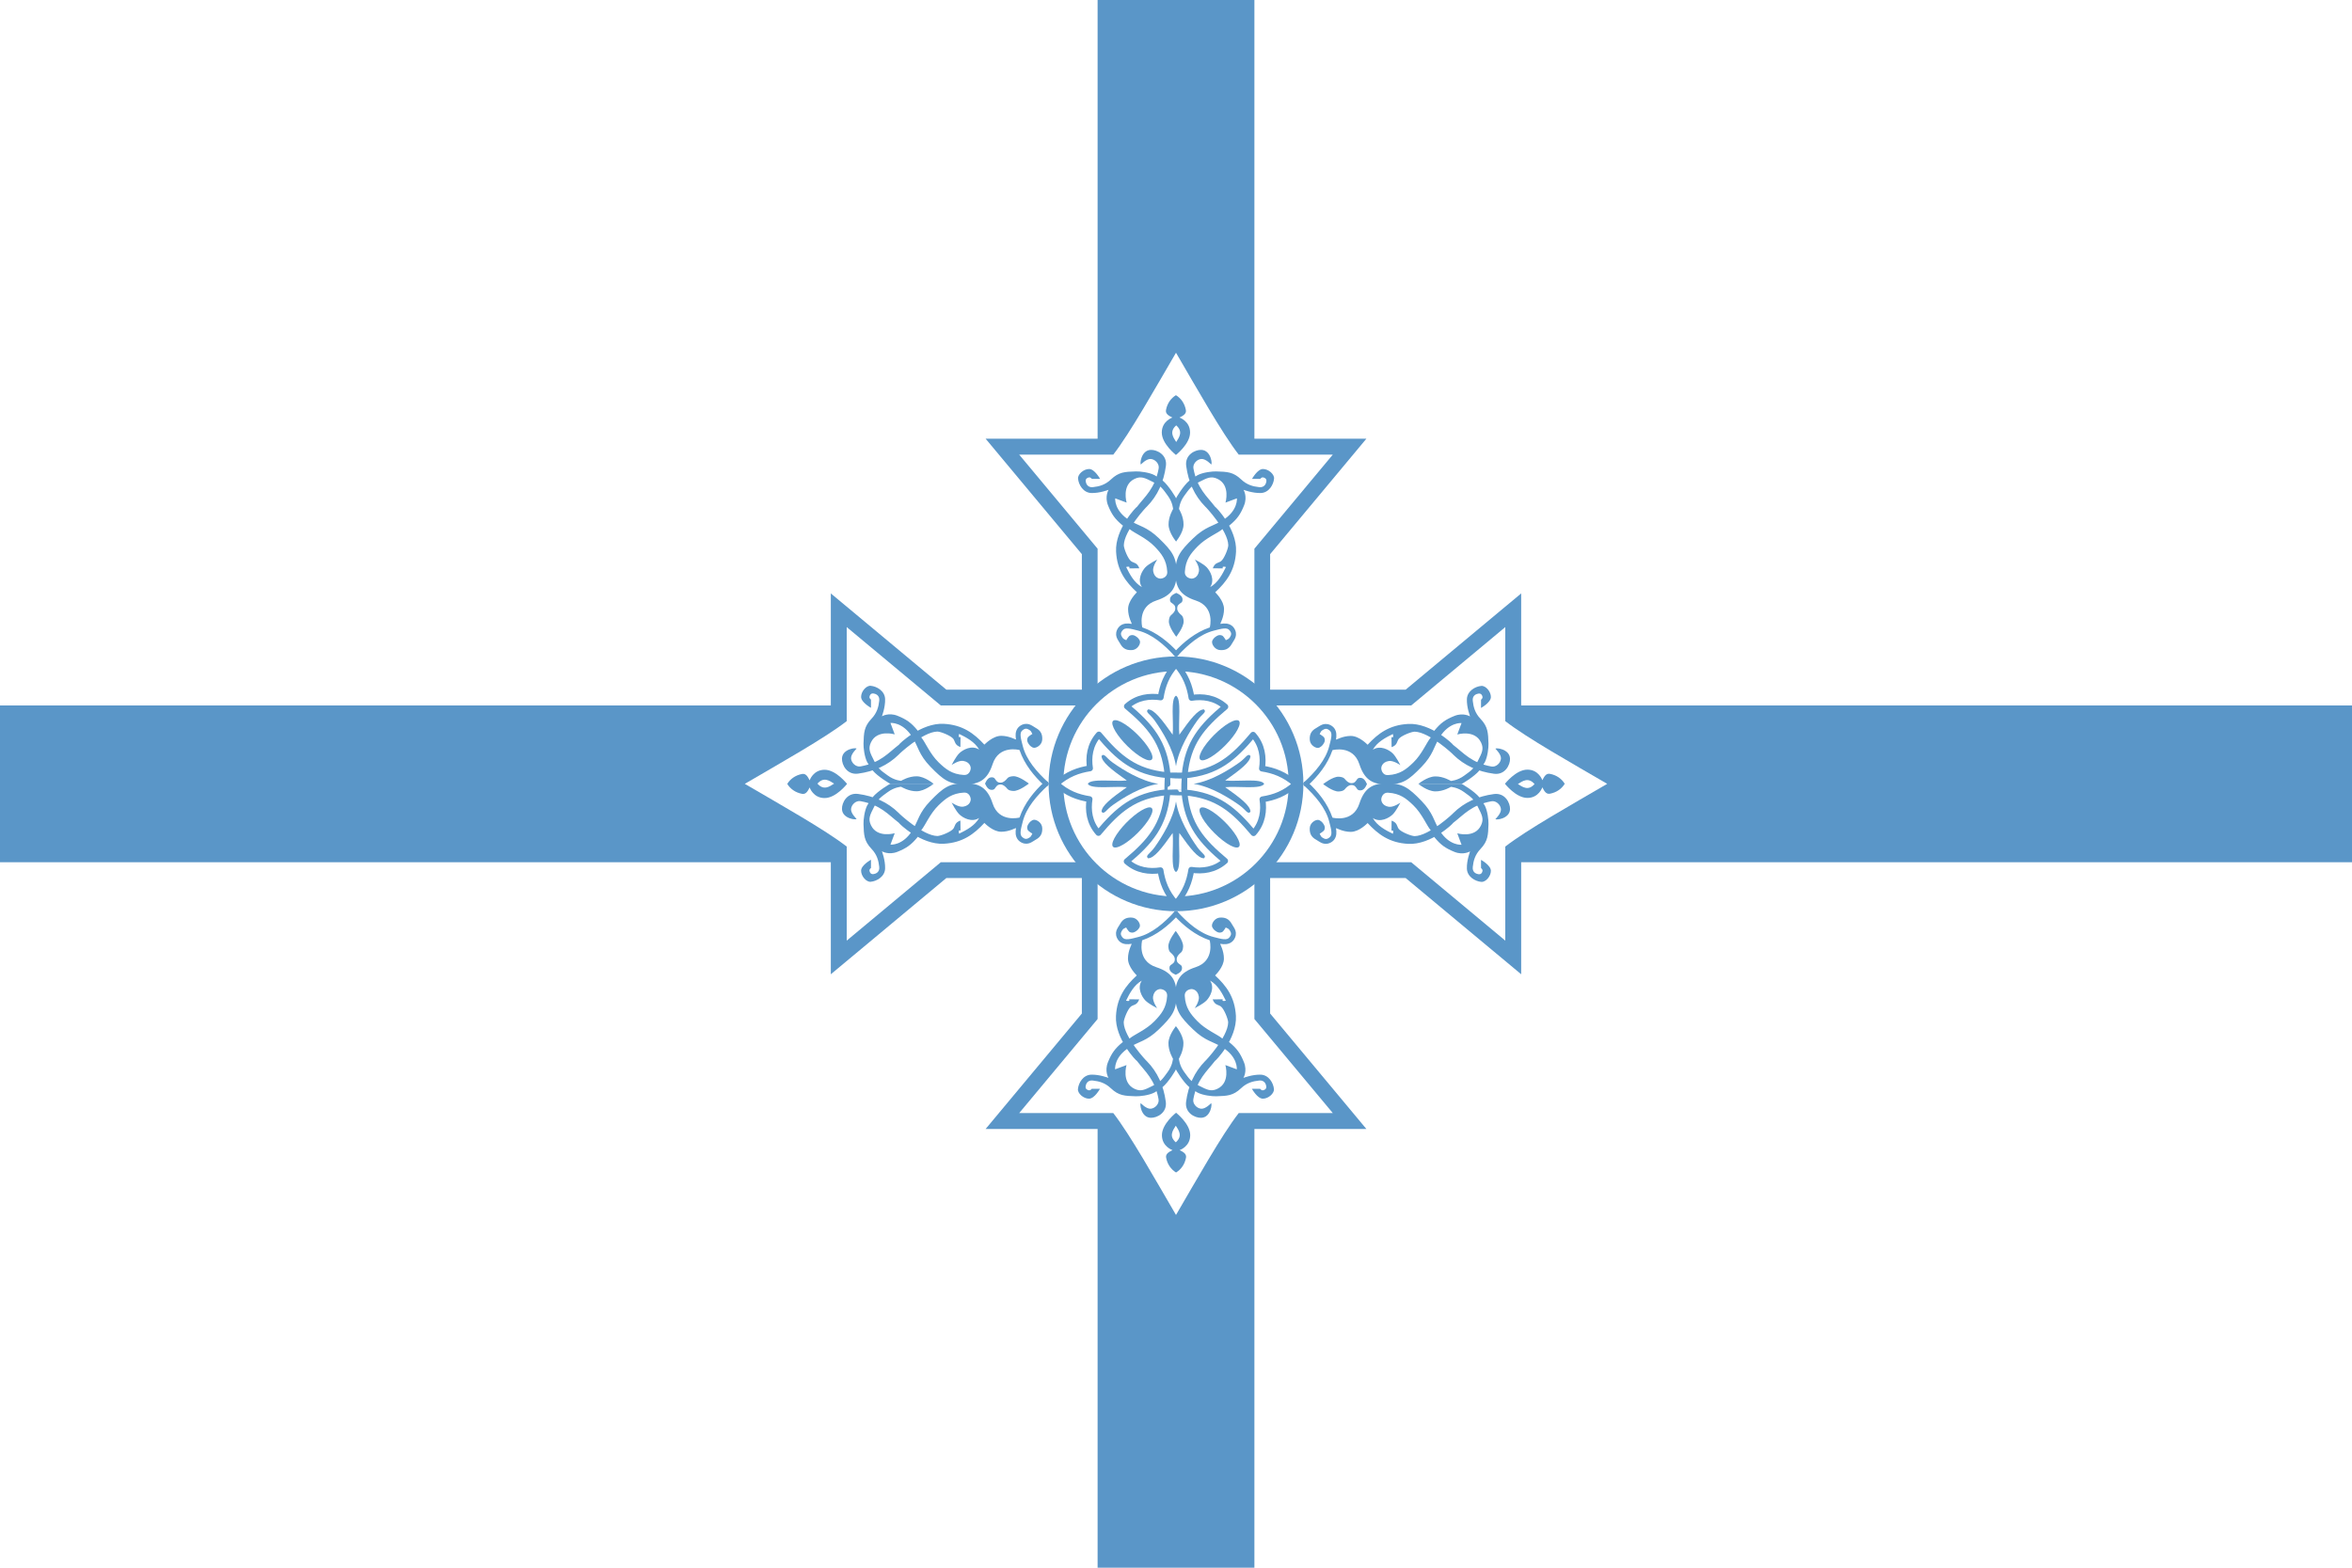
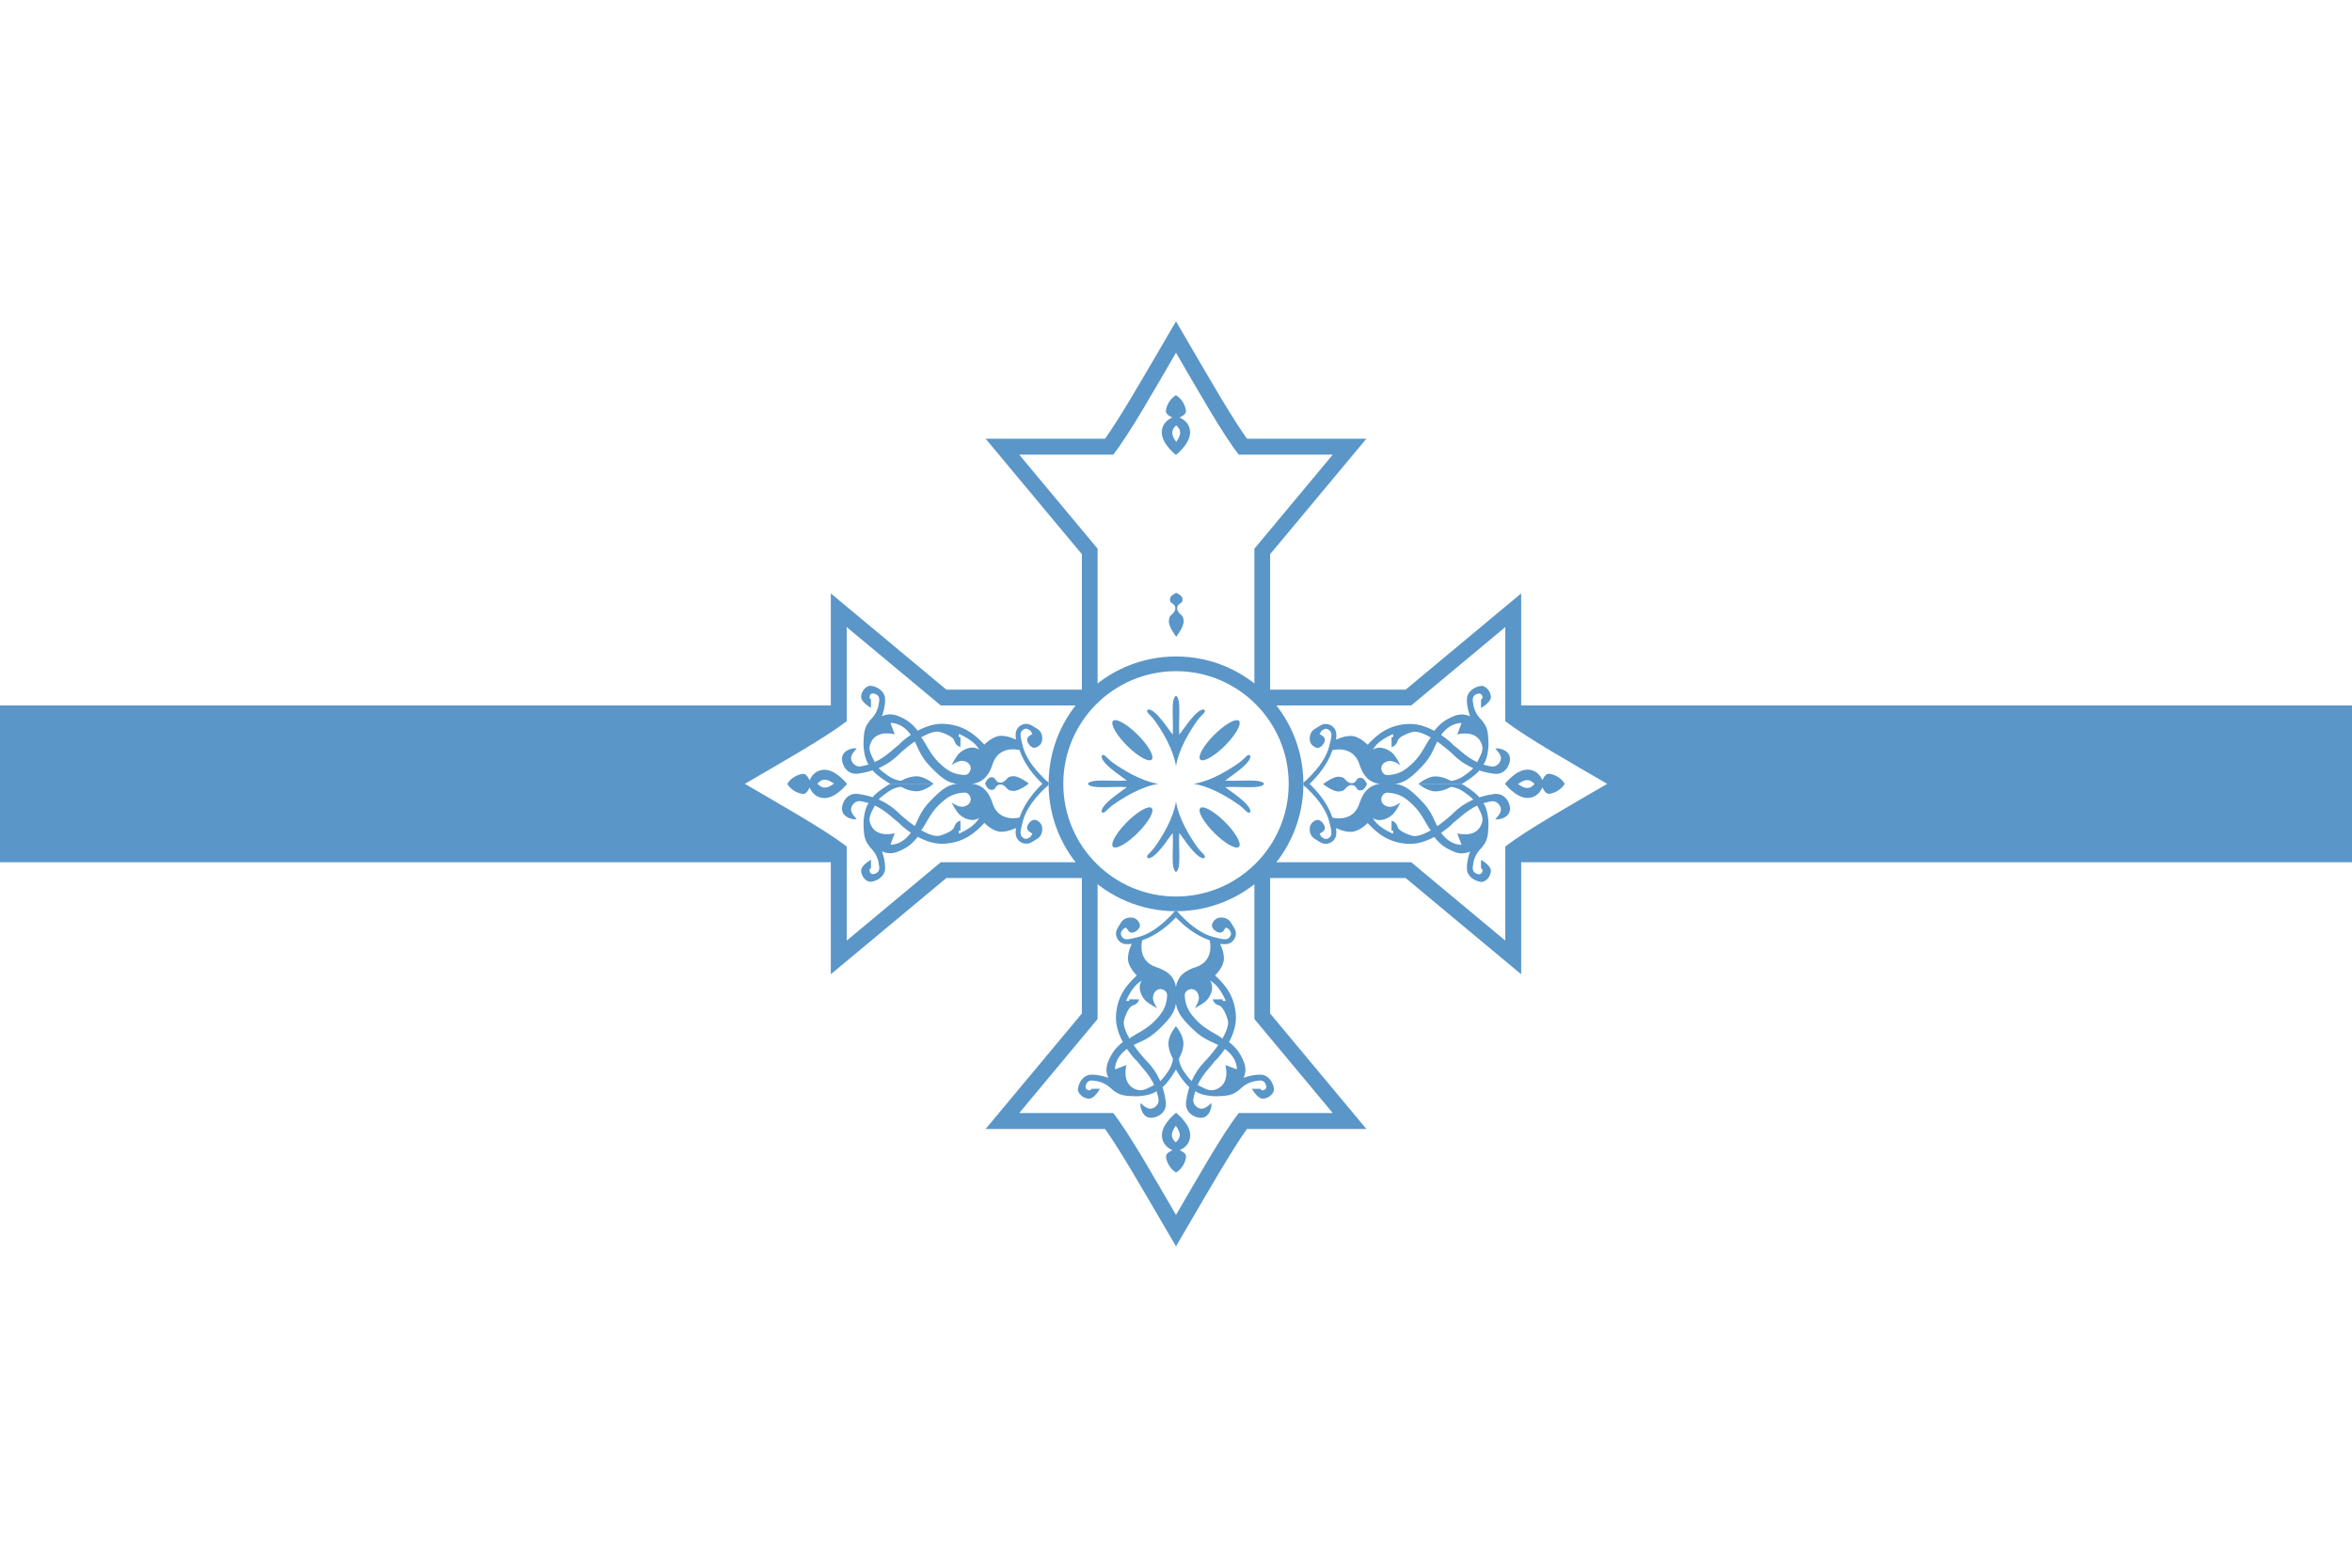
<svg xmlns="http://www.w3.org/2000/svg" xmlns:ns1="http://sodipodi.sourceforge.net/DTD/sodipodi-0.dtd" xmlns:ns2="http://www.inkscape.org/namespaces/inkscape" version="1.0" width="1500" height="1000" id="svg2" ns1:version="0.32" ns2:version="0.92.4 (5da689c313, 2019-01-14)" ns1:docname="Djedet Flag.svg" ns2:output_extension="org.inkscape.output.svg.inkscape">
  <ns1:namedview ns2:window-height="2035" ns2:window-width="3840" ns2:pageshadow="2" ns2:pageopacity="0.0" guidetolerance="10.0" gridtolerance="10.0" objecttolerance="10.0" borderopacity="1.0" bordercolor="#666666" pagecolor="#ffffff" id="base" ns2:zoom="1.384" ns2:cx="750" ns2:cy="500" ns2:window-x="-13" ns2:window-y="-13" ns2:current-layer="g2236" showguides="true" ns2:guide-bbox="true" showgrid="false" ns2:window-maximized="1" />
  <defs id="defs5" />
  <g id="g9238" transform="translate(445.998,195.988)">
    <g id="g2236">
      <rect width="1500" height="1000" x="-445.998" y="-195.988" id="rect4" style="fill:#ffffff;fill-opacity:1;stroke-width:9.847" ns2:export-xdpi="96" ns2:export-ydpi="96" />
-       <rect width="100" height="1000" x="254.002" y="-195.988" id="rect8" style="fill:#5a96c8;fill-opacity:1;stroke-width:2.981" />
      <rect style="fill:#5a96c8;fill-opacity:1;stroke-width:3.651" id="rect996" y="-1054.002" x="254.012" height="1500" width="100" transform="rotate(90)" />
      <g id="g1157">
        <path ns2:connector-curvature="0" d="m 304.002,599.012 8.635,-14.768 c 12.028,-20.571 26.816,-46.383 36.611,-60.072 h 76.176 l -61.387,-73.65 v -86.416 h 86.439 l 73.662,61.371 v -76.156 c 13.694,-9.794 39.511,-24.578 60.086,-36.602 l 14.777,-8.635 -14.777,-8.637 c -20.575,-12.024 -46.392,-26.808 -60.086,-36.602 v -76.156 l -73.662,61.371 H 364.037 V 129.012 h -10.035 -9.971 -80.059 -9.971 -10.035 v 115.049 h -86.439 l -73.662,-61.371 v 76.156 c -13.694,9.794 -39.511,24.578 -60.086,36.602 l -14.777,8.637 14.777,8.635 c 20.575,12.024 46.392,26.808 60.086,36.602 v 76.156 l 73.662,-61.371 h 86.439 v 86.416 l -61.389,73.65 h 76.178 c 9.796,13.689 24.583,39.502 36.611,60.072 z m 0,-590 -8.635,14.768 c -12.028,20.571 -26.816,46.383 -36.611,60.072 h -76.176 l 61.387,73.65 v 86.416 H 157.527 L 83.865,182.547 v 76.156 c -13.694,9.794 -39.511,24.578 -60.086,36.602 l -14.777,8.635 14.777,8.637 c 20.575,12.024 46.392,26.808 60.086,36.602 v 76.156 l 73.662,-61.371 h 86.439 v 115.049 h 10.035 9.971 80.059 9.971 10.035 V 363.963 h 86.439 l 73.662,61.371 v -76.156 c 13.694,-9.794 39.511,-24.578 60.086,-36.602 l 14.777,-8.637 -14.777,-8.635 c -20.575,-12.024 -46.392,-26.808 -60.086,-36.602 v -76.156 l -73.662,61.371 h -86.439 v -86.416 l 61.389,-73.65 h -76.178 c -9.796,-13.689 -24.583,-39.502 -36.611,-60.072 z" style="color:#000000;font-style:normal;font-variant:normal;font-weight:normal;font-stretch:normal;font-size:medium;line-height:normal;font-family:sans-serif;font-variant-ligatures:normal;font-variant-position:normal;font-variant-caps:normal;font-variant-numeric:normal;font-variant-alternates:normal;font-feature-settings:normal;text-indent:0;text-align:start;text-decoration:none;text-decoration-line:none;text-decoration-style:solid;text-decoration-color:#000000;letter-spacing:normal;word-spacing:normal;text-transform:none;writing-mode:lr-tb;direction:ltr;text-orientation:mixed;dominant-baseline:auto;baseline-shift:baseline;text-anchor:start;white-space:normal;shape-padding:0;clip-rule:nonzero;display:inline;overflow:visible;visibility:visible;opacity:1;isolation:auto;mix-blend-mode:normal;color-interpolation:sRGB;color-interpolation-filters:linearRGB;solid-color:#000000;solid-opacity:1;vector-effect:none;fill:#5a96c8;fill-opacity:1;fill-rule:nonzero;stroke:none;stroke-width:20.005;stroke-linecap:butt;stroke-linejoin:miter;stroke-miterlimit:4;stroke-dasharray:none;stroke-dashoffset:0;stroke-opacity:1;color-rendering:auto;image-rendering:auto;shape-rendering:auto;text-rendering:auto;enable-background:accumulate" id="path841" />
        <path ns2:connector-curvature="0" d="m 254.002,129.012 v 125 h -100 l -60,-50 v 60 c -13.808,10.743 -42.775,27.009 -65,40 22.225,12.991 51.192,29.257 65,40 v 60 l 60,-50 h 100 v 100 l -50,60 h 60 c 10.744,13.807 27.009,42.776 40,65 12.991,-22.224 29.256,-51.193 40,-65 h 60 l -50,-60 v -100 h 100 l 60,50 v -60 c 13.808,-10.743 42.775,-27.009 65,-40 -22.225,-12.991 -51.192,-29.257 -65,-40 v -60 l -60,50 H 354.002 v -125 m 0,25 50,-60 h -60 c -10.744,-13.807 -27.009,-42.776 -40,-65 -12.991,22.224 -29.256,51.193 -40,65 h -60 l 50,60" style="opacity:1;fill:#ffffff;fill-opacity:1;fill-rule:nonzero;stroke:none;stroke-width:10;stroke-linecap:butt;stroke-linejoin:miter;stroke-miterlimit:4;stroke-dasharray:none;stroke-dashoffset:0;stroke-opacity:1" id="path843" />
        <g transform="matrix(0,0.815,0.811,0,181.105,39.1)" style="fill:#c80000;fill-opacity:1;stroke:none;stroke-opacity:1" id="g911-6-6-4-8">
-           <path ns2:connector-curvature="0" id="path4174-1-2-0-0" style="opacity:1;fill:#5a96c8;fill-opacity:1;fill-rule:nonzero;stroke:none;stroke-width:0.5;stroke-linecap:round;stroke-linejoin:round;stroke-miterlimit:4;stroke-dashoffset:0;stroke-opacity:1" d="m 171.021,124.723 c -5.826,-3.885 -12.711,0.118 -15.469,2.756 -2.73,2.611 -6.106,9.342 -6.106,9.342 0,0 5.442,-3.861 9.133,-3.236 5.701,0.965 5.845,5.375 5.845,5.793 0,0.417 -0.503,5.561 -5.427,5.271 -9.26,-0.542 -14.191,-4.584 -19.682,-9.905 -6.788,-6.579 -10.517,-16.022 -13.514,-19.512 -2.116,-2.464 -2.419,-4.91 -3.019,-5.647 -4.881,-5.987 -8.666,-8.669 -15.659,-11.487 -6.993,-2.818 -12.212,0.417 -12.212,0.417 0,0 2.714,-7.045 2.505,-13.569 -0.204,-6.386 -6.473,-10.001 -11.272,-10.437 -3.444,-0.313 -7.567,4.436 -7.515,8.767 0.052,4.332 7.724,8.559 7.724,8.559 v -6.471 c 0,0 -1.409,-0.939 -1.148,-2.296 0.26,-1.353 1.05,-2.841 3.236,-2.505 1.357,0.209 4.853,1.252 4.384,5.636 -0.536,5.003 -1.774,9.655 -6.054,14.195 -5.883,6.241 -5.976,10.923 -6.262,19.518 -0.104,3.131 0.701,10.422 2.922,14.717 0.33,0.638 3.415,5.405 4.279,6.471 3.708,4.57 13.702,10.736 14.091,10.542 h 33.609 c 0,0 -6.738,-5.792 -13.151,-5.949 -6.367,-0.157 -12.316,3.549 -12.316,3.549 0,0 -5.167,-0.261 -10.437,-4.175 -5.271,-3.914 -7.358,-4.958 -10.646,-11.481 -3.288,-6.523 -4.914,-9.512 -2.505,-14.612 4.899,-10.374 18.579,-6.262 18.579,-6.262 l -3.34,-8.976 c 0,0 9.662,-1.054 17.301,11.39 4.454,7.255 4.821,13.53 14.012,23.053 9.973,10.335 14.753,13.882 26.929,13.882 11.22,0 17.697,-3.572 21.71,-15.969 4.958,-15.317 20.816,-11.121 21.055,-11.054 3.836,11.317 11.489,20.644 19.451,28.005 0.794,0.734 2.032,0.685 2.766,-0.109 0.734,-0.794 0.685,-2.032 -0.109,-2.766 -8.355,-7.724 -16.898,-17.369 -19.625,-28.5 -0.65,-2.655 -1.461,-5.373 -1.625,-7.594 -0.164,-2.221 0.135,-3.623 1.656,-4.75 1.748,-1.294 2.606,-1.212 3.812,-0.812 0.398,0.132 1.016,0.533 1.469,0.781 0.209,0.25 0.912,0.699 1.031,0.875 0.36,0.533 0.819,1.392 1.188,2.281 -0.372,0.204 -0.484,0.237 -1,0.562 -0.516,0.325 -1.036,0.699 -1.531,1.125 -0.495,0.426 -1.074,0.768 -1.344,1.938 -0.269,1.167 -0.151,1.927 0.131,2.588 0.282,0.66 0.671,1.309 1.125,1.938 0.454,0.628 0.824,1.033 1.455,1.537 0.63,0.505 1.6,1.201 2.775,1.139 1.392,-0.073 2.848,-0.871 3.983,-1.92 1.135,-1.049 2.075,-2.653 2.156,-4.594 0.064,-1.528 -0.018,-3.227 -0.781,-4.906 -0.764,-1.679 -2.169,-3.088 -4.332,-4.247 -1.386,-0.743 -3.014,-2.122 -5.105,-2.815 -1.046,-0.346 -2.24,-0.449 -3.5,-0.25 -1.26,0.199 -2.573,0.715 -3.844,1.656 -2.749,2.036 -3.464,5.257 -3.25,8.156 0.053,0.722 0.151,1.443 0.279,2.427 0.002,0.27 -5.238,-2.922 -11.553,-2.922 -6.668,0 -12.898,6.716 -13.197,6.931 -8.11,-8.812 -17.001,-15.577 -31.754,-16.367 -17.871,-0.958 -35.429,16.184 -35.119,16.443 -8.426,6.506 -14.339,14.16 -30.044,17.052 -3.498,0.644 -7.122,-2.64 -7.41,-6.191 -0.279,-3.451 4.263,-7.714 4.263,-7.714 0.416,-1.109 -11.123,-0.172 -11.368,7.714 -0.156,5.002 3.944,13.036 12.586,11.875 12.585,-1.69 23.233,-6.513 31.769,-14.921 -0.049,-0.212 18.754,-17.915 30.247,-18.169 2.423,-0.053 10.81,3.244 12.595,5.823 1.397,2.018 0.957,4.728 5.472,6.357 l 0.102,-7.917 c -1.51,0.59 -1.595,-0.348 -1.117,-2.436 5.794,2.854 12.295,6.27 15.722,12.384 z" ns1:nodetypes="cscsscsssscsssccsssssssccscsssccsssscssssssscscssssssssssssssscscscsscsscsscccc" />
-           <path ns2:connector-curvature="0" ns1:nodetypes="cscsscsssscsssccsssssssccscsssccsssscssssssscscssssssssssssssscscscsscsscsscccc" d="m 171.021,178.442 c -5.826,3.885 -12.711,-0.118 -15.469,-2.756 -2.73,-2.611 -6.106,-9.342 -6.106,-9.342 0,0 5.442,3.861 9.133,3.236 5.701,-0.965 5.845,-5.375 5.845,-5.793 0,-0.418 -0.503,-5.561 -5.427,-5.271 -9.26,0.542 -14.191,4.584 -19.682,9.905 -6.788,6.578 -10.517,16.022 -13.514,19.512 -2.116,2.464 -2.419,4.91 -3.019,5.647 -4.881,5.987 -8.666,8.669 -15.659,11.487 -6.993,2.818 -12.212,-0.417 -12.212,-0.417 0,0 2.714,7.045 2.505,13.569 -0.204,6.386 -6.473,10.001 -11.272,10.437 -3.444,0.313 -7.567,-4.436 -7.515,-8.767 0.052,-4.332 7.724,-8.559 7.724,-8.559 v 6.471 c 0,0 -1.409,0.939 -1.148,2.296 0.26,1.353 1.05,2.841 3.236,2.505 1.357,-0.209 4.853,-1.252 4.384,-5.636 -0.536,-5.003 -1.774,-9.655 -6.054,-14.195 -5.883,-6.241 -5.976,-10.923 -6.262,-19.518 -0.104,-3.131 0.701,-10.422 2.922,-14.717 0.33,-0.638 3.415,-5.405 4.279,-6.471 3.708,-4.57 13.702,-10.736 14.091,-10.542 h 33.609 c 0,0 -6.738,5.792 -13.151,5.949 -6.367,0.157 -12.316,-3.549 -12.316,-3.549 0,0 -5.167,0.261 -10.437,4.175 -5.271,3.914 -7.358,4.958 -10.646,11.481 -3.288,6.523 -4.914,9.512 -2.505,14.612 4.899,10.374 18.579,6.262 18.579,6.262 l -3.34,8.976 c 0,0 9.662,1.054 17.301,-11.39 4.454,-7.255 4.821,-13.53 14.012,-23.053 9.973,-10.335 14.753,-13.882 26.929,-13.882 11.22,0 17.697,3.572 21.71,15.969 4.958,15.317 20.816,11.121 21.055,11.054 3.836,-11.317 11.489,-20.644 19.451,-28.005 0.794,-0.734 2.032,-0.685 2.766,0.109 0.734,0.794 0.685,2.032 -0.109,2.766 -8.355,7.724 -16.898,17.369 -19.625,28.5 -0.65,2.655 -1.461,5.373 -1.625,7.594 -0.164,2.221 0.135,3.623 1.656,4.75 1.748,1.294 2.606,1.212 3.812,0.812 0.398,-0.132 1.016,-0.533 1.469,-0.781 0.209,-0.25 0.912,-0.699 1.031,-0.875 0.36,-0.533 0.819,-1.392 1.188,-2.281 -0.372,-0.204 -0.484,-0.237 -1,-0.562 -0.516,-0.325 -1.036,-0.699 -1.531,-1.125 -0.495,-0.426 -1.074,-0.768 -1.344,-1.938 -0.269,-1.167 -0.151,-1.927 0.131,-2.588 0.282,-0.66 0.671,-1.309 1.125,-1.938 0.454,-0.628 0.824,-1.033 1.455,-1.537 0.63,-0.505 1.6,-1.201 2.775,-1.139 1.392,0.073 2.848,0.871 3.983,1.92 1.135,1.049 2.075,2.653 2.156,4.594 0.064,1.528 -0.018,3.227 -0.781,4.906 -0.764,1.679 -2.169,3.088 -4.332,4.247 -1.386,0.743 -3.014,2.122 -5.105,2.815 -1.046,0.346 -2.24,0.449 -3.5,0.25 -1.26,-0.199 -2.573,-0.715 -3.844,-1.656 -2.749,-2.036 -3.464,-5.257 -3.25,-8.156 0.053,-0.722 0.151,-1.443 0.279,-2.427 0.002,-0.27 -5.238,2.922 -11.553,2.922 -6.668,0 -12.898,-6.716 -13.197,-6.931 -8.11,8.812 -17.001,15.577 -31.754,16.367 -17.871,0.958 -35.429,-16.184 -35.119,-16.443 -8.426,-6.506 -14.339,-14.16 -30.044,-17.052 -3.498,-0.644 -7.122,2.64 -7.41,6.191 -0.279,3.451 4.263,7.714 4.263,7.714 0.416,1.109 -11.123,0.172 -11.368,-7.714 -0.156,-5.002 3.944,-13.036 12.586,-11.876 12.585,1.69 23.233,6.514 31.769,14.921 -0.049,0.212 18.754,17.915 30.247,18.169 2.423,0.053 10.81,-3.244 12.595,-5.823 1.397,-2.018 0.957,-4.728 5.472,-6.357 l 0.102,7.917 c -1.51,-0.59 -1.595,0.348 -1.117,2.436 5.794,-2.854 12.295,-6.27 15.722,-12.384 z" style="opacity:1;fill:#5a96c8;fill-opacity:1;fill-rule:nonzero;stroke:none;stroke-width:0.5;stroke-linecap:round;stroke-linejoin:round;stroke-miterlimit:4;stroke-dashoffset:0;stroke-opacity:1" id="path4134-6-3-7-9" />
          <path ns2:connector-curvature="0" id="path4136-6-0-1-7" style="opacity:1;fill:#5a96c8;fill-opacity:1;fill-rule:nonzero;stroke:none;stroke-width:0.5;stroke-linecap:round;stroke-linejoin:round;stroke-miterlimit:4;stroke-dashoffset:0;stroke-opacity:1" d="m 175.598,151.742 c 1.041,-2.219 2.491,-5.171 5.534,-4.932 2.209,0.173 2.139,1.357 2.812,2.018 0.53,0.521 1.133,2.22 3.879,2.174 2.246,-0.038 3.568,-1.673 4.404,-2.432 0.645,-0.585 1.103,-2.422 5.521,-2.63 4.572,-0.216 12.158,5.781 12.158,5.802 0,0.021 -7.586,6.018 -12.158,5.802 -4.417,-0.209 -4.876,-2.045 -5.521,-2.63 -0.836,-0.759 -2.158,-2.393 -4.404,-2.432 -2.745,-0.047 -3.349,1.653 -3.879,2.174 -0.672,0.661 -0.602,1.845 -2.812,2.018 -3.043,0.239 -4.493,-2.713 -5.534,-4.932 z" ns1:nodetypes="cssssscsssssc" />
          <path ns2:connector-curvature="0" id="path4145-4-4-3-6" style="opacity:1;fill:#5a96c8;fill-opacity:1;fill-rule:nonzero;stroke:none;stroke-width:0.5;stroke-linecap:round;stroke-linejoin:round;stroke-miterlimit:4;stroke-dashoffset:0;stroke-opacity:1" d="m 20.851,151.485 c 2.35,3.918 6.459,6.879 11.627,7.823 3.115,0.569 4.566,-2.45 5.885,-5.024 0,0 2.761,8.361 11.771,8.325 8.972,-0.035 17.512,-11.196 17.512,-11.125 0,0.072 -8.54,-11.089 -17.512,-11.124 -9.01,-0.035 -11.771,8.325 -11.771,8.325 -1.32,-2.574 -2.77,-5.593 -5.885,-5.024 -5.168,0.944 -9.277,3.905 -11.627,7.823 z m 23.624,0.215 c 4.874,-5.569 9.288,-2.425 13.03,0 -3.814,2.425 -8.156,5.569 -13.03,0 z" />
        </g>
        <g transform="matrix(0.25,0,0,0.25,477.455,7.526)" id="g1031">
          <circle cx="-693.814" cy="1185.944" id="ellipse12" style="fill:#5a96c8;fill-opacity:1;stroke-width:5.136" r="325" />
          <circle cx="-693.814" cy="1185.944" id="ellipse14" style="fill:#ffffff;fill-opacity:1;stroke-width:5.111" r="287.5" />
-           <path d="m -717.525,1207.511 c 0.527,0.284 47.439,0.284 47.423,0.544 82.141,7.878 124.028,43.923 174.129,103.662 23.602,-26.33 27.012,-58.311 22.712,-86.191 29.51,-4.619 57.632,-14.61 84.444,-39.31 -27.976,-24.7 -56.098,-34.691 -85.608,-39.31 4.3,-27.88 0.89,-59.861 -22.712,-86.191 -50.101,59.739 -91.987,95.784 -174.129,103.662 -0.528,1.348 -44.566,-0.284 -45.094,-0.544 -82.141,-7.877 -124.028,-43.923 -174.129,-103.662 -23.602,26.33 -27.013,58.311 -22.712,86.191 -29.51,4.619 -57.632,14.61 -85.608,39.31 26.811,24.7 54.933,34.691 84.444,39.31 -4.3,27.88 -0.89,59.861 22.712,86.191 50.101,-59.739 91.987,-95.784 174.129,-103.662 z m 2.145,-45.278 c -0.284,0.528 -0.284,47.44 -0.544,47.423 -7.877,82.141 -43.923,124.028 -103.662,174.129 26.33,23.602 58.311,27.012 86.191,22.712 4.619,29.51 14.61,57.632 39.31,84.444 24.7,-27.976 34.691,-56.098 39.31,-85.608 27.88,4.3 59.861,0.89 86.191,-22.712 -59.739,-50.101 -95.784,-91.987 -103.662,-174.129 -1.348,-0.528 0.284,-44.566 0.544,-45.094 7.877,-82.141 43.923,-124.028 103.662,-174.129 -26.33,-23.602 -58.311,-27.013 -86.191,-22.712 -4.619,-29.51 -14.61,-57.632 -39.31,-85.608 -24.7,26.811 -34.691,54.933 -39.31,84.444 -27.88,-4.3 -59.861,-0.89 -86.191,22.712 59.739,50.101 95.784,91.987 103.662,174.129 z" style="opacity:1;fill:#ffffff;fill-opacity:1;fill-rule:nonzero;stroke:#5a96c8;stroke-width:15.008;stroke-linecap:round;stroke-linejoin:round;stroke-miterlimit:4;stroke-dasharray:none;stroke-dashoffset:0;stroke-opacity:1" id="path2167" ns2:connector-curvature="0" />
          <path id="path4138" style="opacity:1;fill:#5a96c8;fill-opacity:1;fill-rule:nonzero;stroke:none;stroke-width:36.377;stroke-linecap:round;stroke-linejoin:round;stroke-miterlimit:4;stroke-dasharray:none;stroke-dashoffset:0;stroke-opacity:1" d="m -693.814,960.944 c -14.542,8.105 -5.425,66.545 -8.524,99.584 -28.403,-40.068 -47.412,-64.519 -62.751,-64.519 -7.976,7.079 4.838,11.37 16.877,28.335 19.27,27.155 47.332,72.29 54.398,116.6 7.066,-44.31 35.128,-89.445 54.398,-116.6 12.039,-16.965 24.852,-21.256 16.877,-28.335 -15.339,-10e-5 -34.348,24.451 -62.751,64.519 -3.099,-33.039 6.018,-91.479 -8.523,-99.584 z" ns2:connector-curvature="0" />
          <path id="path4148" style="opacity:1;fill:#5a96c8;fill-opacity:1;fill-rule:nonzero;stroke:none;stroke-width:37.997;stroke-linecap:round;stroke-linejoin:round;stroke-miterlimit:4;stroke-dasharray:none;stroke-dashoffset:0;stroke-opacity:1" d="m -622.08,1091.589 c 17.886,-26.515 49.878,-55.543 71.727,-65.084 21.85,-9.541 25.413,3.962 7.989,30.275 -17.424,26.313 -49.34,55.627 -71.558,65.725 -22.218,10.098 -26.457,-2.785 -9.504,-28.884" ns2:connector-curvature="0" />
          <path id="path4138-8" style="opacity:1;fill:#5a96c8;fill-opacity:1;fill-rule:nonzero;stroke:none;stroke-width:36.377;stroke-linecap:round;stroke-linejoin:round;stroke-miterlimit:4;stroke-dasharray:none;stroke-dashoffset:0;stroke-opacity:1" d="m -468.814,1185.944 c -8.105,-14.542 -66.546,-5.425 -99.584,-8.524 40.068,-28.403 64.519,-47.412 64.519,-62.751 -7.079,-7.976 -11.37,4.838 -28.335,16.877 -27.155,19.27 -72.29,47.332 -116.6,54.398 44.31,7.066 89.446,35.128 116.6,54.398 16.965,12.039 21.256,24.852 28.335,16.877 1e-4,-15.339 -24.451,-34.348 -64.519,-62.751 33.039,-3.099 91.479,6.018 99.584,-8.523 z" ns2:connector-curvature="0" />
          <path id="path4138-8-2" style="opacity:1;fill:#5a96c8;fill-opacity:1;fill-rule:nonzero;stroke:none;stroke-width:36.377;stroke-linecap:round;stroke-linejoin:round;stroke-miterlimit:4;stroke-dasharray:none;stroke-dashoffset:0;stroke-opacity:1" d="m -918.814,1185.944 c 8.105,14.542 66.546,5.425 99.584,8.524 -40.068,28.403 -64.519,47.412 -64.519,62.751 7.079,7.976 11.37,-4.838 28.335,-16.877 27.155,-19.27 72.29,-47.332 116.6,-54.398 -44.31,-7.066 -89.446,-35.128 -116.6,-54.398 -16.965,-12.039 -21.256,-24.852 -28.335,-16.877 -10e-5,15.339 24.451,34.348 64.519,62.751 -33.039,3.099 -91.479,-6.018 -99.584,8.523 z" ns2:connector-curvature="0" />
          <path id="path4138-8-2-9" style="opacity:1;fill:#5a96c8;fill-opacity:1;fill-rule:nonzero;stroke:none;stroke-width:36.377;stroke-linecap:round;stroke-linejoin:round;stroke-miterlimit:4;stroke-dasharray:none;stroke-dashoffset:0;stroke-opacity:1" d="m -693.814,1410.944 c 14.542,-8.105 5.425,-66.546 8.524,-99.584 28.403,40.068 47.412,64.519 62.751,64.519 7.976,-7.079 -4.838,-11.37 -16.877,-28.335 -19.27,-27.155 -47.332,-72.29 -54.398,-116.6 -7.066,44.31 -35.128,89.446 -54.398,116.6 -12.039,16.965 -24.852,21.256 -16.877,28.335 15.339,10e-5 34.348,-24.451 62.751,-64.519 3.099,33.039 -6.018,91.479 8.523,99.584 z" ns2:connector-curvature="0" />
          <path id="path4148-9" style="opacity:1;fill:#5a96c8;fill-opacity:1;fill-rule:nonzero;stroke:none;stroke-width:37.997;stroke-linecap:round;stroke-linejoin:round;stroke-miterlimit:4;stroke-dasharray:none;stroke-dashoffset:0;stroke-opacity:1" d="m -821.958,1035.178 c 26.515,17.886 55.543,49.878 65.084,71.727 9.541,21.85 -3.962,25.413 -30.275,7.989 -26.313,-17.424 -55.627,-49.34 -65.725,-71.558 -10.098,-22.218 2.785,-26.457 28.884,-9.504" ns2:connector-curvature="0" />
          <path id="path4148-9-6" style="opacity:1;fill:#5a96c8;fill-opacity:1;fill-rule:nonzero;stroke:none;stroke-width:37.997;stroke-linecap:round;stroke-linejoin:round;stroke-miterlimit:4;stroke-dasharray:none;stroke-dashoffset:0;stroke-opacity:1" d="m -765.547,1280.3 c -17.886,26.515 -49.878,55.543 -71.727,65.084 -21.85,9.541 -25.413,-3.962 -7.989,-30.275 17.424,-26.313 49.34,-55.627 71.558,-65.725 22.218,-10.098 26.457,2.785 9.504,28.884" ns2:connector-curvature="0" />
          <path id="path4148-9-6-3" style="opacity:1;fill:#5a96c8;fill-opacity:1;fill-rule:nonzero;stroke:none;stroke-width:37.997;stroke-linecap:round;stroke-linejoin:round;stroke-miterlimit:4;stroke-dasharray:none;stroke-dashoffset:0;stroke-opacity:1" d="m -565.669,1336.711 c -26.515,-17.886 -55.543,-49.878 -65.084,-71.727 -9.541,-21.85 3.962,-25.413 30.275,-7.989 26.313,17.424 55.627,49.34 65.725,71.558 10.098,22.218 -2.785,26.457 -28.884,9.504" ns2:connector-curvature="0" />
        </g>
        <g transform="matrix(0,-0.815,-0.811,0,426.899,568.923)" style="fill:#c80000;fill-opacity:1;stroke:none;stroke-opacity:1" id="g911-6-6-4-8-7">
          <path ns2:connector-curvature="0" id="path4174-1-2-0-0-5" style="opacity:1;fill:#5a96c8;fill-opacity:1;fill-rule:nonzero;stroke:none;stroke-width:0.5;stroke-linecap:round;stroke-linejoin:round;stroke-miterlimit:4;stroke-dashoffset:0;stroke-opacity:1" d="m 171.021,124.723 c -5.826,-3.885 -12.711,0.118 -15.469,2.756 -2.73,2.611 -6.106,9.342 -6.106,9.342 0,0 5.442,-3.861 9.133,-3.236 5.701,0.965 5.845,5.375 5.845,5.793 0,0.417 -0.503,5.561 -5.427,5.271 -9.26,-0.542 -14.191,-4.584 -19.682,-9.905 -6.788,-6.579 -10.517,-16.022 -13.514,-19.512 -2.116,-2.464 -2.419,-4.91 -3.019,-5.647 -4.881,-5.987 -8.666,-8.669 -15.659,-11.487 -6.993,-2.818 -12.212,0.417 -12.212,0.417 0,0 2.714,-7.045 2.505,-13.569 -0.204,-6.386 -6.473,-10.001 -11.272,-10.437 -3.444,-0.313 -7.567,4.436 -7.515,8.767 0.052,4.332 7.724,8.559 7.724,8.559 v -6.471 c 0,0 -1.409,-0.939 -1.148,-2.296 0.26,-1.353 1.05,-2.841 3.236,-2.505 1.357,0.209 4.853,1.252 4.384,5.636 -0.536,5.003 -1.774,9.655 -6.054,14.195 -5.883,6.241 -5.976,10.923 -6.262,19.518 -0.104,3.131 0.701,10.422 2.922,14.717 0.33,0.638 3.415,5.405 4.279,6.471 3.708,4.57 13.702,10.736 14.091,10.542 h 33.609 c 0,0 -6.738,-5.792 -13.151,-5.949 -6.367,-0.157 -12.316,3.549 -12.316,3.549 0,0 -5.167,-0.261 -10.437,-4.175 -5.271,-3.914 -7.358,-4.958 -10.646,-11.481 -3.288,-6.523 -4.914,-9.512 -2.505,-14.612 4.899,-10.374 18.579,-6.262 18.579,-6.262 l -3.34,-8.976 c 0,0 9.662,-1.054 17.301,11.39 4.454,7.255 4.821,13.53 14.012,23.053 9.973,10.335 14.753,13.882 26.929,13.882 11.22,0 17.697,-3.572 21.71,-15.969 4.958,-15.317 20.816,-11.121 21.055,-11.054 3.836,11.317 11.489,20.644 19.451,28.005 0.794,0.734 2.032,0.685 2.766,-0.109 0.734,-0.794 0.685,-2.032 -0.109,-2.766 -8.355,-7.724 -16.898,-17.369 -19.625,-28.5 -0.65,-2.655 -1.461,-5.373 -1.625,-7.594 -0.164,-2.221 0.135,-3.623 1.656,-4.75 1.748,-1.294 2.606,-1.212 3.812,-0.812 0.398,0.132 1.016,0.533 1.469,0.781 0.209,0.25 0.912,0.699 1.031,0.875 0.36,0.533 0.819,1.392 1.188,2.281 -0.372,0.204 -0.484,0.237 -1,0.562 -0.516,0.325 -1.036,0.699 -1.531,1.125 -0.495,0.426 -1.074,0.768 -1.344,1.938 -0.269,1.167 -0.151,1.927 0.131,2.588 0.282,0.66 0.671,1.309 1.125,1.938 0.454,0.628 0.824,1.033 1.455,1.537 0.63,0.505 1.6,1.201 2.775,1.139 1.392,-0.073 2.848,-0.871 3.983,-1.92 1.135,-1.049 2.075,-2.653 2.156,-4.594 0.064,-1.528 -0.018,-3.227 -0.781,-4.906 -0.764,-1.679 -2.169,-3.088 -4.332,-4.247 -1.386,-0.743 -3.014,-2.122 -5.105,-2.815 -1.046,-0.346 -2.24,-0.449 -3.5,-0.25 -1.26,0.199 -2.573,0.715 -3.844,1.656 -2.749,2.036 -3.464,5.257 -3.25,8.156 0.053,0.722 0.151,1.443 0.279,2.427 0.002,0.27 -5.238,-2.922 -11.553,-2.922 -6.668,0 -12.898,6.716 -13.197,6.931 -8.11,-8.812 -17.001,-15.577 -31.754,-16.367 -17.871,-0.958 -35.429,16.184 -35.119,16.443 -8.426,6.506 -14.339,14.16 -30.044,17.052 -3.498,0.644 -7.122,-2.64 -7.41,-6.191 -0.279,-3.451 4.263,-7.714 4.263,-7.714 0.416,-1.109 -11.123,-0.172 -11.368,7.714 -0.156,5.002 3.944,13.036 12.586,11.875 12.585,-1.69 23.233,-6.513 31.769,-14.921 -0.049,-0.212 18.754,-17.915 30.247,-18.169 2.423,-0.053 10.81,3.244 12.595,5.823 1.397,2.018 0.957,4.728 5.472,6.357 l 0.102,-7.917 c -1.51,0.59 -1.595,-0.348 -1.117,-2.436 5.794,2.854 12.295,6.27 15.722,12.384 z" ns1:nodetypes="cscsscsssscsssccsssssssccscsssccsssscssssssscscssssssssssssssscscscsscsscsscccc" />
          <path ns2:connector-curvature="0" ns1:nodetypes="cscsscsssscsssccsssssssccscsssccsssscssssssscscssssssssssssssscscscsscsscsscccc" d="m 171.021,178.442 c -5.826,3.885 -12.711,-0.118 -15.469,-2.756 -2.73,-2.611 -6.106,-9.342 -6.106,-9.342 0,0 5.442,3.861 9.133,3.236 5.701,-0.965 5.845,-5.375 5.845,-5.793 0,-0.418 -0.503,-5.561 -5.427,-5.271 -9.26,0.542 -14.191,4.584 -19.682,9.905 -6.788,6.578 -10.517,16.022 -13.514,19.512 -2.116,2.464 -2.419,4.91 -3.019,5.647 -4.881,5.987 -8.666,8.669 -15.659,11.487 -6.993,2.818 -12.212,-0.417 -12.212,-0.417 0,0 2.714,7.045 2.505,13.569 -0.204,6.386 -6.473,10.001 -11.272,10.437 -3.444,0.313 -7.567,-4.436 -7.515,-8.767 0.052,-4.332 7.724,-8.559 7.724,-8.559 v 6.471 c 0,0 -1.409,0.939 -1.148,2.296 0.26,1.353 1.05,2.841 3.236,2.505 1.357,-0.209 4.853,-1.252 4.384,-5.636 -0.536,-5.003 -1.774,-9.655 -6.054,-14.195 -5.883,-6.241 -5.976,-10.923 -6.262,-19.518 -0.104,-3.131 0.701,-10.422 2.922,-14.717 0.33,-0.638 3.415,-5.405 4.279,-6.471 3.708,-4.57 13.702,-10.736 14.091,-10.542 h 33.609 c 0,0 -6.738,5.792 -13.151,5.949 -6.367,0.157 -12.316,-3.549 -12.316,-3.549 0,0 -5.167,0.261 -10.437,4.175 -5.271,3.914 -7.358,4.958 -10.646,11.481 -3.288,6.523 -4.914,9.512 -2.505,14.612 4.899,10.374 18.579,6.262 18.579,6.262 l -3.34,8.976 c 0,0 9.662,1.054 17.301,-11.39 4.454,-7.255 4.821,-13.53 14.012,-23.053 9.973,-10.335 14.753,-13.882 26.929,-13.882 11.22,0 17.697,3.572 21.71,15.969 4.958,15.317 20.816,11.121 21.055,11.054 3.836,-11.317 11.489,-20.644 19.451,-28.005 0.794,-0.734 2.032,-0.685 2.766,0.109 0.734,0.794 0.685,2.032 -0.109,2.766 -8.355,7.724 -16.898,17.369 -19.625,28.5 -0.65,2.655 -1.461,5.373 -1.625,7.594 -0.164,2.221 0.135,3.623 1.656,4.75 1.748,1.294 2.606,1.212 3.812,0.812 0.398,-0.132 1.016,-0.533 1.469,-0.781 0.209,-0.25 0.912,-0.699 1.031,-0.875 0.36,-0.533 0.819,-1.392 1.188,-2.281 -0.372,-0.204 -0.484,-0.237 -1,-0.562 -0.516,-0.325 -1.036,-0.699 -1.531,-1.125 -0.495,-0.426 -1.074,-0.768 -1.344,-1.938 -0.269,-1.167 -0.151,-1.927 0.131,-2.588 0.282,-0.66 0.671,-1.309 1.125,-1.938 0.454,-0.628 0.824,-1.033 1.455,-1.537 0.63,-0.505 1.6,-1.201 2.775,-1.139 1.392,0.073 2.848,0.871 3.983,1.92 1.135,1.049 2.075,2.653 2.156,4.594 0.064,1.528 -0.018,3.227 -0.781,4.906 -0.764,1.679 -2.169,3.088 -4.332,4.247 -1.386,0.743 -3.014,2.122 -5.105,2.815 -1.046,0.346 -2.24,0.449 -3.5,0.25 -1.26,-0.199 -2.573,-0.715 -3.844,-1.656 -2.749,-2.036 -3.464,-5.257 -3.25,-8.156 0.053,-0.722 0.151,-1.443 0.279,-2.427 0.002,-0.27 -5.238,2.922 -11.553,2.922 -6.668,0 -12.898,-6.716 -13.197,-6.931 -8.11,8.812 -17.001,15.577 -31.754,16.367 -17.871,0.958 -35.429,-16.184 -35.119,-16.443 -8.426,-6.506 -14.339,-14.16 -30.044,-17.052 -3.498,-0.644 -7.122,2.64 -7.41,6.191 -0.279,3.451 4.263,7.714 4.263,7.714 0.416,1.109 -11.123,0.172 -11.368,-7.714 -0.156,-5.002 3.944,-13.036 12.586,-11.876 12.585,1.69 23.233,6.514 31.769,14.921 -0.049,0.212 18.754,17.915 30.247,18.169 2.423,0.053 10.81,-3.244 12.595,-5.823 1.397,-2.018 0.957,-4.728 5.472,-6.357 l 0.102,7.917 c -1.51,-0.59 -1.595,0.348 -1.117,2.436 5.794,-2.854 12.295,-6.27 15.722,-12.384 z" style="opacity:1;fill:#5a96c8;fill-opacity:1;fill-rule:nonzero;stroke:none;stroke-width:0.5;stroke-linecap:round;stroke-linejoin:round;stroke-miterlimit:4;stroke-dashoffset:0;stroke-opacity:1" id="path4134-6-3-7-9-2" />
-           <path ns2:connector-curvature="0" id="path4136-6-0-1-7-9" style="opacity:1;fill:#5a96c8;fill-opacity:1;fill-rule:nonzero;stroke:none;stroke-width:0.5;stroke-linecap:round;stroke-linejoin:round;stroke-miterlimit:4;stroke-dashoffset:0;stroke-opacity:1" d="m 175.598,151.742 c 1.041,-2.219 2.491,-5.171 5.534,-4.932 2.209,0.173 2.139,1.357 2.812,2.018 0.53,0.521 1.133,2.22 3.879,2.174 2.246,-0.038 3.568,-1.673 4.404,-2.432 0.645,-0.585 1.103,-2.422 5.521,-2.63 4.572,-0.216 12.158,5.781 12.158,5.802 0,0.021 -7.586,6.018 -12.158,5.802 -4.417,-0.209 -4.876,-2.045 -5.521,-2.63 -0.836,-0.759 -2.158,-2.393 -4.404,-2.432 -2.745,-0.047 -3.349,1.653 -3.879,2.174 -0.672,0.661 -0.602,1.845 -2.812,2.018 -3.043,0.239 -4.493,-2.713 -5.534,-4.932 z" ns1:nodetypes="cssssscsssssc" />
          <path ns2:connector-curvature="0" id="path4145-4-4-3-6-7" style="opacity:1;fill:#5a96c8;fill-opacity:1;fill-rule:nonzero;stroke:none;stroke-width:0.5;stroke-linecap:round;stroke-linejoin:round;stroke-miterlimit:4;stroke-dashoffset:0;stroke-opacity:1" d="m 20.851,151.485 c 2.35,3.918 6.459,6.879 11.627,7.823 3.115,0.569 4.566,-2.45 5.885,-5.024 0,0 2.761,8.361 11.771,8.325 8.972,-0.035 17.512,-11.196 17.512,-11.125 0,0.072 -8.54,-11.089 -17.512,-11.124 -9.01,-0.035 -11.771,8.325 -11.771,8.325 -1.32,-2.574 -2.77,-5.593 -5.885,-5.024 -5.168,0.944 -9.277,3.905 -11.627,7.823 z m 23.624,0.215 c 4.874,-5.569 9.288,-2.425 13.03,0 -3.814,2.425 -8.156,5.569 -13.03,0 z" />
        </g>
        <g transform="matrix(-0.815,0,0,0.811,568.914,181.114)" style="fill:#c80000;fill-opacity:1;stroke:none;stroke-opacity:1" id="g911-6-6-4-8-7-2">
          <path ns2:connector-curvature="0" id="path4174-1-2-0-0-5-9" style="opacity:1;fill:#5a96c8;fill-opacity:1;fill-rule:nonzero;stroke:none;stroke-width:0.5;stroke-linecap:round;stroke-linejoin:round;stroke-miterlimit:4;stroke-dashoffset:0;stroke-opacity:1" d="m 171.021,124.723 c -5.826,-3.885 -12.711,0.118 -15.469,2.756 -2.73,2.611 -6.106,9.342 -6.106,9.342 0,0 5.442,-3.861 9.133,-3.236 5.701,0.965 5.845,5.375 5.845,5.793 0,0.417 -0.503,5.561 -5.427,5.271 -9.26,-0.542 -14.191,-4.584 -19.682,-9.905 -6.788,-6.579 -10.517,-16.022 -13.514,-19.512 -2.116,-2.464 -2.419,-4.91 -3.019,-5.647 -4.881,-5.987 -8.666,-8.669 -15.659,-11.487 -6.993,-2.818 -12.212,0.417 -12.212,0.417 0,0 2.714,-7.045 2.505,-13.569 -0.204,-6.386 -6.473,-10.001 -11.272,-10.437 -3.444,-0.313 -7.567,4.436 -7.515,8.767 0.052,4.332 7.724,8.559 7.724,8.559 v -6.471 c 0,0 -1.409,-0.939 -1.148,-2.296 0.26,-1.353 1.05,-2.841 3.236,-2.505 1.357,0.209 4.853,1.252 4.384,5.636 -0.536,5.003 -1.774,9.655 -6.054,14.195 -5.883,6.241 -5.976,10.923 -6.262,19.518 -0.104,3.131 0.701,10.422 2.922,14.717 0.33,0.638 3.415,5.405 4.279,6.471 3.708,4.57 13.702,10.736 14.091,10.542 h 33.609 c 0,0 -6.738,-5.792 -13.151,-5.949 -6.367,-0.157 -12.316,3.549 -12.316,3.549 0,0 -5.167,-0.261 -10.437,-4.175 -5.271,-3.914 -7.358,-4.958 -10.646,-11.481 -3.288,-6.523 -4.914,-9.512 -2.505,-14.612 4.899,-10.374 18.579,-6.262 18.579,-6.262 l -3.34,-8.976 c 0,0 9.662,-1.054 17.301,11.39 4.454,7.255 4.821,13.53 14.012,23.053 9.973,10.335 14.753,13.882 26.929,13.882 11.22,0 17.697,-3.572 21.71,-15.969 4.958,-15.317 20.816,-11.121 21.055,-11.054 3.836,11.317 11.489,20.644 19.451,28.005 0.794,0.734 2.032,0.685 2.766,-0.109 0.734,-0.794 0.685,-2.032 -0.109,-2.766 -8.355,-7.724 -16.898,-17.369 -19.625,-28.5 -0.65,-2.655 -1.461,-5.373 -1.625,-7.594 -0.164,-2.221 0.135,-3.623 1.656,-4.75 1.748,-1.294 2.606,-1.212 3.812,-0.812 0.398,0.132 1.016,0.533 1.469,0.781 0.209,0.25 0.912,0.699 1.031,0.875 0.36,0.533 0.819,1.392 1.188,2.281 -0.372,0.204 -0.484,0.237 -1,0.562 -0.516,0.325 -1.036,0.699 -1.531,1.125 -0.495,0.426 -1.074,0.768 -1.344,1.938 -0.269,1.167 -0.151,1.927 0.131,2.588 0.282,0.66 0.671,1.309 1.125,1.938 0.454,0.628 0.824,1.033 1.455,1.537 0.63,0.505 1.6,1.201 2.775,1.139 1.392,-0.073 2.848,-0.871 3.983,-1.92 1.135,-1.049 2.075,-2.653 2.156,-4.594 0.064,-1.528 -0.018,-3.227 -0.781,-4.906 -0.764,-1.679 -2.169,-3.088 -4.332,-4.247 -1.386,-0.743 -3.014,-2.122 -5.105,-2.815 -1.046,-0.346 -2.24,-0.449 -3.5,-0.25 -1.26,0.199 -2.573,0.715 -3.844,1.656 -2.749,2.036 -3.464,5.257 -3.25,8.156 0.053,0.722 0.151,1.443 0.279,2.427 0.002,0.27 -5.238,-2.922 -11.553,-2.922 -6.668,0 -12.898,6.716 -13.197,6.931 -8.11,-8.812 -17.001,-15.577 -31.754,-16.367 -17.871,-0.958 -35.429,16.184 -35.119,16.443 -8.426,6.506 -14.339,14.16 -30.044,17.052 -3.498,0.644 -7.122,-2.64 -7.41,-6.191 -0.279,-3.451 4.263,-7.714 4.263,-7.714 0.416,-1.109 -11.123,-0.172 -11.368,7.714 -0.156,5.002 3.944,13.036 12.586,11.875 12.585,-1.69 23.233,-6.513 31.769,-14.921 -0.049,-0.212 18.754,-17.915 30.247,-18.169 2.423,-0.053 10.81,3.244 12.595,5.823 1.397,2.018 0.957,4.728 5.472,6.357 l 0.102,-7.917 c -1.51,0.59 -1.595,-0.348 -1.117,-2.436 5.794,2.854 12.295,6.27 15.722,12.384 z" ns1:nodetypes="cscsscsssscsssccsssssssccscsssccsssscssssssscscssssssssssssssscscscsscsscsscccc" />
          <path ns2:connector-curvature="0" ns1:nodetypes="cscsscsssscsssccsssssssccscsssccsssscssssssscscssssssssssssssscscscsscsscsscccc" d="m 171.021,178.442 c -5.826,3.885 -12.711,-0.118 -15.469,-2.756 -2.73,-2.611 -6.106,-9.342 -6.106,-9.342 0,0 5.442,3.861 9.133,3.236 5.701,-0.965 5.845,-5.375 5.845,-5.793 0,-0.418 -0.503,-5.561 -5.427,-5.271 -9.26,0.542 -14.191,4.584 -19.682,9.905 -6.788,6.578 -10.517,16.022 -13.514,19.512 -2.116,2.464 -2.419,4.91 -3.019,5.647 -4.881,5.987 -8.666,8.669 -15.659,11.487 -6.993,2.818 -12.212,-0.417 -12.212,-0.417 0,0 2.714,7.045 2.505,13.569 -0.204,6.386 -6.473,10.001 -11.272,10.437 -3.444,0.313 -7.567,-4.436 -7.515,-8.767 0.052,-4.332 7.724,-8.559 7.724,-8.559 v 6.471 c 0,0 -1.409,0.939 -1.148,2.296 0.26,1.353 1.05,2.841 3.236,2.505 1.357,-0.209 4.853,-1.252 4.384,-5.636 -0.536,-5.003 -1.774,-9.655 -6.054,-14.195 -5.883,-6.241 -5.976,-10.923 -6.262,-19.518 -0.104,-3.131 0.701,-10.422 2.922,-14.717 0.33,-0.638 3.415,-5.405 4.279,-6.471 3.708,-4.57 13.702,-10.736 14.091,-10.542 h 33.609 c 0,0 -6.738,5.792 -13.151,5.949 -6.367,0.157 -12.316,-3.549 -12.316,-3.549 0,0 -5.167,0.261 -10.437,4.175 -5.271,3.914 -7.358,4.958 -10.646,11.481 -3.288,6.523 -4.914,9.512 -2.505,14.612 4.899,10.374 18.579,6.262 18.579,6.262 l -3.34,8.976 c 0,0 9.662,1.054 17.301,-11.39 4.454,-7.255 4.821,-13.53 14.012,-23.053 9.973,-10.335 14.753,-13.882 26.929,-13.882 11.22,0 17.697,3.572 21.71,15.969 4.958,15.317 20.816,11.121 21.055,11.054 3.836,-11.317 11.489,-20.644 19.451,-28.005 0.794,-0.734 2.032,-0.685 2.766,0.109 0.734,0.794 0.685,2.032 -0.109,2.766 -8.355,7.724 -16.898,17.369 -19.625,28.5 -0.65,2.655 -1.461,5.373 -1.625,7.594 -0.164,2.221 0.135,3.623 1.656,4.75 1.748,1.294 2.606,1.212 3.812,0.812 0.398,-0.132 1.016,-0.533 1.469,-0.781 0.209,-0.25 0.912,-0.699 1.031,-0.875 0.36,-0.533 0.819,-1.392 1.188,-2.281 -0.372,-0.204 -0.484,-0.237 -1,-0.562 -0.516,-0.325 -1.036,-0.699 -1.531,-1.125 -0.495,-0.426 -1.074,-0.768 -1.344,-1.938 -0.269,-1.167 -0.151,-1.927 0.131,-2.588 0.282,-0.66 0.671,-1.309 1.125,-1.938 0.454,-0.628 0.824,-1.033 1.455,-1.537 0.63,-0.505 1.6,-1.201 2.775,-1.139 1.392,0.073 2.848,0.871 3.983,1.92 1.135,1.049 2.075,2.653 2.156,4.594 0.064,1.528 -0.018,3.227 -0.781,4.906 -0.764,1.679 -2.169,3.088 -4.332,4.247 -1.386,0.743 -3.014,2.122 -5.105,2.815 -1.046,0.346 -2.24,0.449 -3.5,0.25 -1.26,-0.199 -2.573,-0.715 -3.844,-1.656 -2.749,-2.036 -3.464,-5.257 -3.25,-8.156 0.053,-0.722 0.151,-1.443 0.279,-2.427 0.002,-0.27 -5.238,2.922 -11.553,2.922 -6.668,0 -12.898,-6.716 -13.197,-6.931 -8.11,8.812 -17.001,15.577 -31.754,16.367 -17.871,0.958 -35.429,-16.184 -35.119,-16.443 -8.426,-6.506 -14.339,-14.16 -30.044,-17.052 -3.498,-0.644 -7.122,2.64 -7.41,6.191 -0.279,3.451 4.263,7.714 4.263,7.714 0.416,1.109 -11.123,0.172 -11.368,-7.714 -0.156,-5.002 3.944,-13.036 12.586,-11.876 12.585,1.69 23.233,6.514 31.769,14.921 -0.049,0.212 18.754,17.915 30.247,18.169 2.423,0.053 10.81,-3.244 12.595,-5.823 1.397,-2.018 0.957,-4.728 5.472,-6.357 l 0.102,7.917 c -1.51,-0.59 -1.595,0.348 -1.117,2.436 5.794,-2.854 12.295,-6.27 15.722,-12.384 z" style="opacity:1;fill:#5a96c8;fill-opacity:1;fill-rule:nonzero;stroke:none;stroke-width:0.5;stroke-linecap:round;stroke-linejoin:round;stroke-miterlimit:4;stroke-dashoffset:0;stroke-opacity:1" id="path4134-6-3-7-9-2-9" />
          <path ns2:connector-curvature="0" id="path4136-6-0-1-7-9-1" style="opacity:1;fill:#5a96c8;fill-opacity:1;fill-rule:nonzero;stroke:none;stroke-width:0.5;stroke-linecap:round;stroke-linejoin:round;stroke-miterlimit:4;stroke-dashoffset:0;stroke-opacity:1" d="m 175.598,151.742 c 1.041,-2.219 2.491,-5.171 5.534,-4.932 2.209,0.173 2.139,1.357 2.812,2.018 0.53,0.521 1.133,2.22 3.879,2.174 2.246,-0.038 3.568,-1.673 4.404,-2.432 0.645,-0.585 1.103,-2.422 5.521,-2.63 4.572,-0.216 12.158,5.781 12.158,5.802 0,0.021 -7.586,6.018 -12.158,5.802 -4.417,-0.209 -4.876,-2.045 -5.521,-2.63 -0.836,-0.759 -2.158,-2.393 -4.404,-2.432 -2.745,-0.047 -3.349,1.653 -3.879,2.174 -0.672,0.661 -0.602,1.845 -2.812,2.018 -3.043,0.239 -4.493,-2.713 -5.534,-4.932 z" ns1:nodetypes="cssssscsssssc" />
          <path ns2:connector-curvature="0" id="path4145-4-4-3-6-7-5" style="opacity:1;fill:#5a96c8;fill-opacity:1;fill-rule:nonzero;stroke:none;stroke-width:0.5;stroke-linecap:round;stroke-linejoin:round;stroke-miterlimit:4;stroke-dashoffset:0;stroke-opacity:1" d="m 20.851,151.485 c 2.35,3.918 6.459,6.879 11.627,7.823 3.115,0.569 4.566,-2.45 5.885,-5.024 0,0 2.761,8.361 11.771,8.325 8.972,-0.035 17.512,-11.196 17.512,-11.125 0,0.072 -8.54,-11.089 -17.512,-11.124 -9.01,-0.035 -11.771,8.325 -11.771,8.325 -1.32,-2.574 -2.77,-5.593 -5.885,-5.024 -5.168,0.944 -9.277,3.905 -11.627,7.823 z m 23.624,0.215 c 4.874,-5.569 9.288,-2.425 13.03,0 -3.814,2.425 -8.156,5.569 -13.03,0 z" />
        </g>
        <g transform="matrix(0.815,0,0,-0.811,39.091,426.909)" style="fill:#c80000;fill-opacity:1;stroke:none;stroke-opacity:1" id="g911-6-6-4-8-7-2-7">
          <path ns2:connector-curvature="0" id="path4174-1-2-0-0-5-9-9" style="opacity:1;fill:#5a96c8;fill-opacity:1;fill-rule:nonzero;stroke:none;stroke-width:0.5;stroke-linecap:round;stroke-linejoin:round;stroke-miterlimit:4;stroke-dashoffset:0;stroke-opacity:1" d="m 171.021,124.723 c -5.826,-3.885 -12.711,0.118 -15.469,2.756 -2.73,2.611 -6.106,9.342 -6.106,9.342 0,0 5.442,-3.861 9.133,-3.236 5.701,0.965 5.845,5.375 5.845,5.793 0,0.417 -0.503,5.561 -5.427,5.271 -9.26,-0.542 -14.191,-4.584 -19.682,-9.905 -6.788,-6.579 -10.517,-16.022 -13.514,-19.512 -2.116,-2.464 -2.419,-4.91 -3.019,-5.647 -4.881,-5.987 -8.666,-8.669 -15.659,-11.487 -6.993,-2.818 -12.212,0.417 -12.212,0.417 0,0 2.714,-7.045 2.505,-13.569 -0.204,-6.386 -6.473,-10.001 -11.272,-10.437 -3.444,-0.313 -7.567,4.436 -7.515,8.767 0.052,4.332 7.724,8.559 7.724,8.559 v -6.471 c 0,0 -1.409,-0.939 -1.148,-2.296 0.26,-1.353 1.05,-2.841 3.236,-2.505 1.357,0.209 4.853,1.252 4.384,5.636 -0.536,5.003 -1.774,9.655 -6.054,14.195 -5.883,6.241 -5.976,10.923 -6.262,19.518 -0.104,3.131 0.701,10.422 2.922,14.717 0.33,0.638 3.415,5.405 4.279,6.471 3.708,4.57 13.702,10.736 14.091,10.542 h 33.609 c 0,0 -6.738,-5.792 -13.151,-5.949 -6.367,-0.157 -12.316,3.549 -12.316,3.549 0,0 -5.167,-0.261 -10.437,-4.175 -5.271,-3.914 -7.358,-4.958 -10.646,-11.481 -3.288,-6.523 -4.914,-9.512 -2.505,-14.612 4.899,-10.374 18.579,-6.262 18.579,-6.262 l -3.34,-8.976 c 0,0 9.662,-1.054 17.301,11.39 4.454,7.255 4.821,13.53 14.012,23.053 9.973,10.335 14.753,13.882 26.929,13.882 11.22,0 17.697,-3.572 21.71,-15.969 4.958,-15.317 20.816,-11.121 21.055,-11.054 3.836,11.317 11.489,20.644 19.451,28.005 0.794,0.734 2.032,0.685 2.766,-0.109 0.734,-0.794 0.685,-2.032 -0.109,-2.766 -8.355,-7.724 -16.898,-17.369 -19.625,-28.5 -0.65,-2.655 -1.461,-5.373 -1.625,-7.594 -0.164,-2.221 0.135,-3.623 1.656,-4.75 1.748,-1.294 2.606,-1.212 3.812,-0.812 0.398,0.132 1.016,0.533 1.469,0.781 0.209,0.25 0.912,0.699 1.031,0.875 0.36,0.533 0.819,1.392 1.188,2.281 -0.372,0.204 -0.484,0.237 -1,0.562 -0.516,0.325 -1.036,0.699 -1.531,1.125 -0.495,0.426 -1.074,0.768 -1.344,1.938 -0.269,1.167 -0.151,1.927 0.131,2.588 0.282,0.66 0.671,1.309 1.125,1.938 0.454,0.628 0.824,1.033 1.455,1.537 0.63,0.505 1.6,1.201 2.775,1.139 1.392,-0.073 2.848,-0.871 3.983,-1.92 1.135,-1.049 2.075,-2.653 2.156,-4.594 0.064,-1.528 -0.018,-3.227 -0.781,-4.906 -0.764,-1.679 -2.169,-3.088 -4.332,-4.247 -1.386,-0.743 -3.014,-2.122 -5.105,-2.815 -1.046,-0.346 -2.24,-0.449 -3.5,-0.25 -1.26,0.199 -2.573,0.715 -3.844,1.656 -2.749,2.036 -3.464,5.257 -3.25,8.156 0.053,0.722 0.151,1.443 0.279,2.427 0.002,0.27 -5.238,-2.922 -11.553,-2.922 -6.668,0 -12.898,6.716 -13.197,6.931 -8.11,-8.812 -17.001,-15.577 -31.754,-16.367 -17.871,-0.958 -35.429,16.184 -35.119,16.443 -8.426,6.506 -14.339,14.16 -30.044,17.052 -3.498,0.644 -7.122,-2.64 -7.41,-6.191 -0.279,-3.451 4.263,-7.714 4.263,-7.714 0.416,-1.109 -11.123,-0.172 -11.368,7.714 -0.156,5.002 3.944,13.036 12.586,11.875 12.585,-1.69 23.233,-6.513 31.769,-14.921 -0.049,-0.212 18.754,-17.915 30.247,-18.169 2.423,-0.053 10.81,3.244 12.595,5.823 1.397,2.018 0.957,4.728 5.472,6.357 l 0.102,-7.917 c -1.51,0.59 -1.595,-0.348 -1.117,-2.436 5.794,2.854 12.295,6.27 15.722,12.384 z" ns1:nodetypes="cscsscsssscsssccsssssssccscsssccsssscssssssscscssssssssssssssscscscsscsscsscccc" />
          <path ns2:connector-curvature="0" ns1:nodetypes="cscsscsssscsssccsssssssccscsssccsssscssssssscscssssssssssssssscscscsscsscsscccc" d="m 171.021,178.442 c -5.826,3.885 -12.711,-0.118 -15.469,-2.756 -2.73,-2.611 -6.106,-9.342 -6.106,-9.342 0,0 5.442,3.861 9.133,3.236 5.701,-0.965 5.845,-5.375 5.845,-5.793 0,-0.418 -0.503,-5.561 -5.427,-5.271 -9.26,0.542 -14.191,4.584 -19.682,9.905 -6.788,6.578 -10.517,16.022 -13.514,19.512 -2.116,2.464 -2.419,4.91 -3.019,5.647 -4.881,5.987 -8.666,8.669 -15.659,11.487 -6.993,2.818 -12.212,-0.417 -12.212,-0.417 0,0 2.714,7.045 2.505,13.569 -0.204,6.386 -6.473,10.001 -11.272,10.437 -3.444,0.313 -7.567,-4.436 -7.515,-8.767 0.052,-4.332 7.724,-8.559 7.724,-8.559 v 6.471 c 0,0 -1.409,0.939 -1.148,2.296 0.26,1.353 1.05,2.841 3.236,2.505 1.357,-0.209 4.853,-1.252 4.384,-5.636 -0.536,-5.003 -1.774,-9.655 -6.054,-14.195 -5.883,-6.241 -5.976,-10.923 -6.262,-19.518 -0.104,-3.131 0.701,-10.422 2.922,-14.717 0.33,-0.638 3.415,-5.405 4.279,-6.471 3.708,-4.57 13.702,-10.736 14.091,-10.542 h 33.609 c 0,0 -6.738,5.792 -13.151,5.949 -6.367,0.157 -12.316,-3.549 -12.316,-3.549 0,0 -5.167,0.261 -10.437,4.175 -5.271,3.914 -7.358,4.958 -10.646,11.481 -3.288,6.523 -4.914,9.512 -2.505,14.612 4.899,10.374 18.579,6.262 18.579,6.262 l -3.34,8.976 c 0,0 9.662,1.054 17.301,-11.39 4.454,-7.255 4.821,-13.53 14.012,-23.053 9.973,-10.335 14.753,-13.882 26.929,-13.882 11.22,0 17.697,3.572 21.71,15.969 4.958,15.317 20.816,11.121 21.055,11.054 3.836,-11.317 11.489,-20.644 19.451,-28.005 0.794,-0.734 2.032,-0.685 2.766,0.109 0.734,0.794 0.685,2.032 -0.109,2.766 -8.355,7.724 -16.898,17.369 -19.625,28.5 -0.65,2.655 -1.461,5.373 -1.625,7.594 -0.164,2.221 0.135,3.623 1.656,4.75 1.748,1.294 2.606,1.212 3.812,0.812 0.398,-0.132 1.016,-0.533 1.469,-0.781 0.209,-0.25 0.912,-0.699 1.031,-0.875 0.36,-0.533 0.819,-1.392 1.188,-2.281 -0.372,-0.204 -0.484,-0.237 -1,-0.562 -0.516,-0.325 -1.036,-0.699 -1.531,-1.125 -0.495,-0.426 -1.074,-0.768 -1.344,-1.938 -0.269,-1.167 -0.151,-1.927 0.131,-2.588 0.282,-0.66 0.671,-1.309 1.125,-1.938 0.454,-0.628 0.824,-1.033 1.455,-1.537 0.63,-0.505 1.6,-1.201 2.775,-1.139 1.392,0.073 2.848,0.871 3.983,1.92 1.135,1.049 2.075,2.653 2.156,4.594 0.064,1.528 -0.018,3.227 -0.781,4.906 -0.764,1.679 -2.169,3.088 -4.332,4.247 -1.386,0.743 -3.014,2.122 -5.105,2.815 -1.046,0.346 -2.24,0.449 -3.5,0.25 -1.26,-0.199 -2.573,-0.715 -3.844,-1.656 -2.749,-2.036 -3.464,-5.257 -3.25,-8.156 0.053,-0.722 0.151,-1.443 0.279,-2.427 0.002,-0.27 -5.238,2.922 -11.553,2.922 -6.668,0 -12.898,-6.716 -13.197,-6.931 -8.11,8.812 -17.001,15.577 -31.754,16.367 -17.871,0.958 -35.429,-16.184 -35.119,-16.443 -8.426,-6.506 -14.339,-14.16 -30.044,-17.052 -3.498,-0.644 -7.122,2.64 -7.41,6.191 -0.279,3.451 4.263,7.714 4.263,7.714 0.416,1.109 -11.123,0.172 -11.368,-7.714 -0.156,-5.002 3.944,-13.036 12.586,-11.876 12.585,1.69 23.233,6.514 31.769,14.921 -0.049,0.212 18.754,17.915 30.247,18.169 2.423,0.053 10.81,-3.244 12.595,-5.823 1.397,-2.018 0.957,-4.728 5.472,-6.357 l 0.102,7.917 c -1.51,-0.59 -1.595,0.348 -1.117,2.436 5.794,-2.854 12.295,-6.27 15.722,-12.384 z" style="opacity:1;fill:#5a96c8;fill-opacity:1;fill-rule:nonzero;stroke:none;stroke-width:0.5;stroke-linecap:round;stroke-linejoin:round;stroke-miterlimit:4;stroke-dashoffset:0;stroke-opacity:1" id="path4134-6-3-7-9-2-9-9" />
          <path ns2:connector-curvature="0" id="path4136-6-0-1-7-9-1-8" style="opacity:1;fill:#5a96c8;fill-opacity:1;fill-rule:nonzero;stroke:none;stroke-width:0.5;stroke-linecap:round;stroke-linejoin:round;stroke-miterlimit:4;stroke-dashoffset:0;stroke-opacity:1" d="m 175.598,151.742 c 1.041,-2.219 2.491,-5.171 5.534,-4.932 2.209,0.173 2.139,1.357 2.812,2.018 0.53,0.521 1.133,2.22 3.879,2.174 2.246,-0.038 3.568,-1.673 4.404,-2.432 0.645,-0.585 1.103,-2.422 5.521,-2.63 4.572,-0.216 12.158,5.781 12.158,5.802 0,0.021 -7.586,6.018 -12.158,5.802 -4.417,-0.209 -4.876,-2.045 -5.521,-2.63 -0.836,-0.759 -2.158,-2.393 -4.404,-2.432 -2.745,-0.047 -3.349,1.653 -3.879,2.174 -0.672,0.661 -0.602,1.845 -2.812,2.018 -3.043,0.239 -4.493,-2.713 -5.534,-4.932 z" ns1:nodetypes="cssssscsssssc" />
          <path ns2:connector-curvature="0" id="path4145-4-4-3-6-7-5-1" style="opacity:1;fill:#5a96c8;fill-opacity:1;fill-rule:nonzero;stroke:none;stroke-width:0.5;stroke-linecap:round;stroke-linejoin:round;stroke-miterlimit:4;stroke-dashoffset:0;stroke-opacity:1" d="m 20.851,151.485 c 2.35,3.918 6.459,6.879 11.627,7.823 3.115,0.569 4.566,-2.45 5.885,-5.024 0,0 2.761,8.361 11.771,8.325 8.972,-0.035 17.512,-11.196 17.512,-11.125 0,0.072 -8.54,-11.089 -17.512,-11.124 -9.01,-0.035 -11.771,8.325 -11.771,8.325 -1.32,-2.574 -2.77,-5.593 -5.885,-5.024 -5.168,0.944 -9.277,3.905 -11.627,7.823 z m 23.624,0.215 c 4.874,-5.569 9.288,-2.425 13.03,0 -3.814,2.425 -8.156,5.569 -13.03,0 z" />
        </g>
      </g>
    </g>
  </g>
</svg>